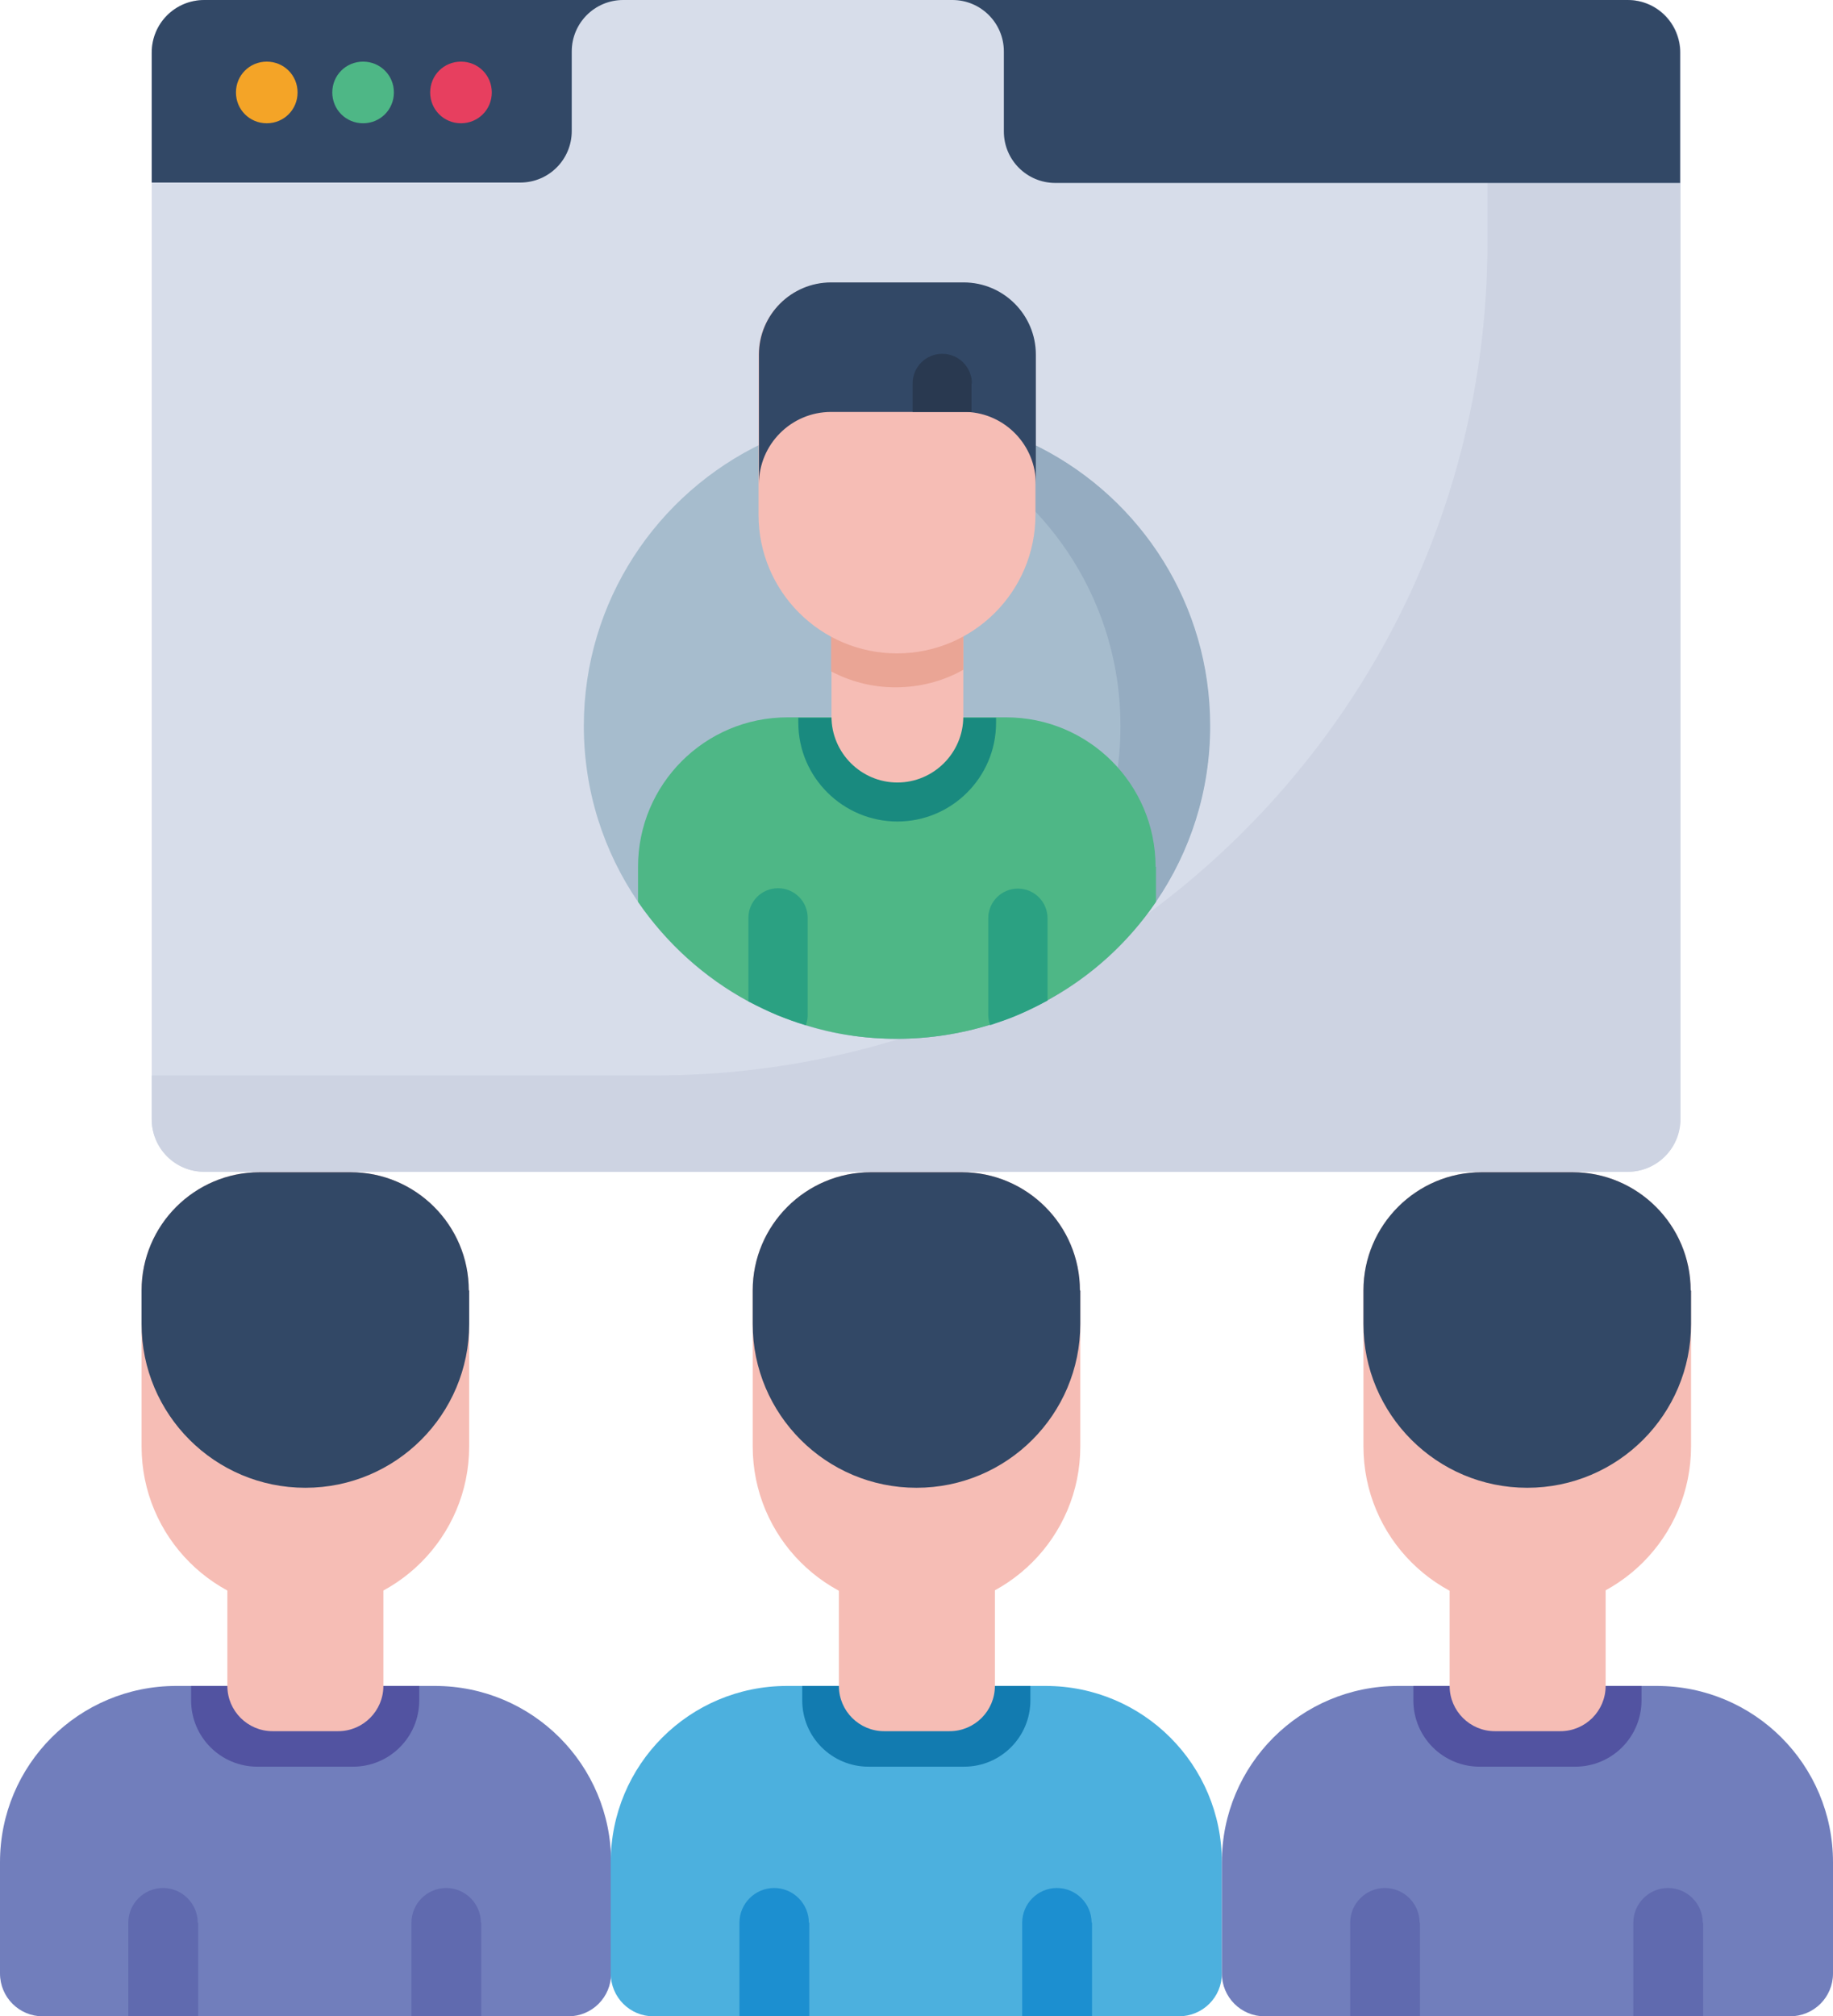
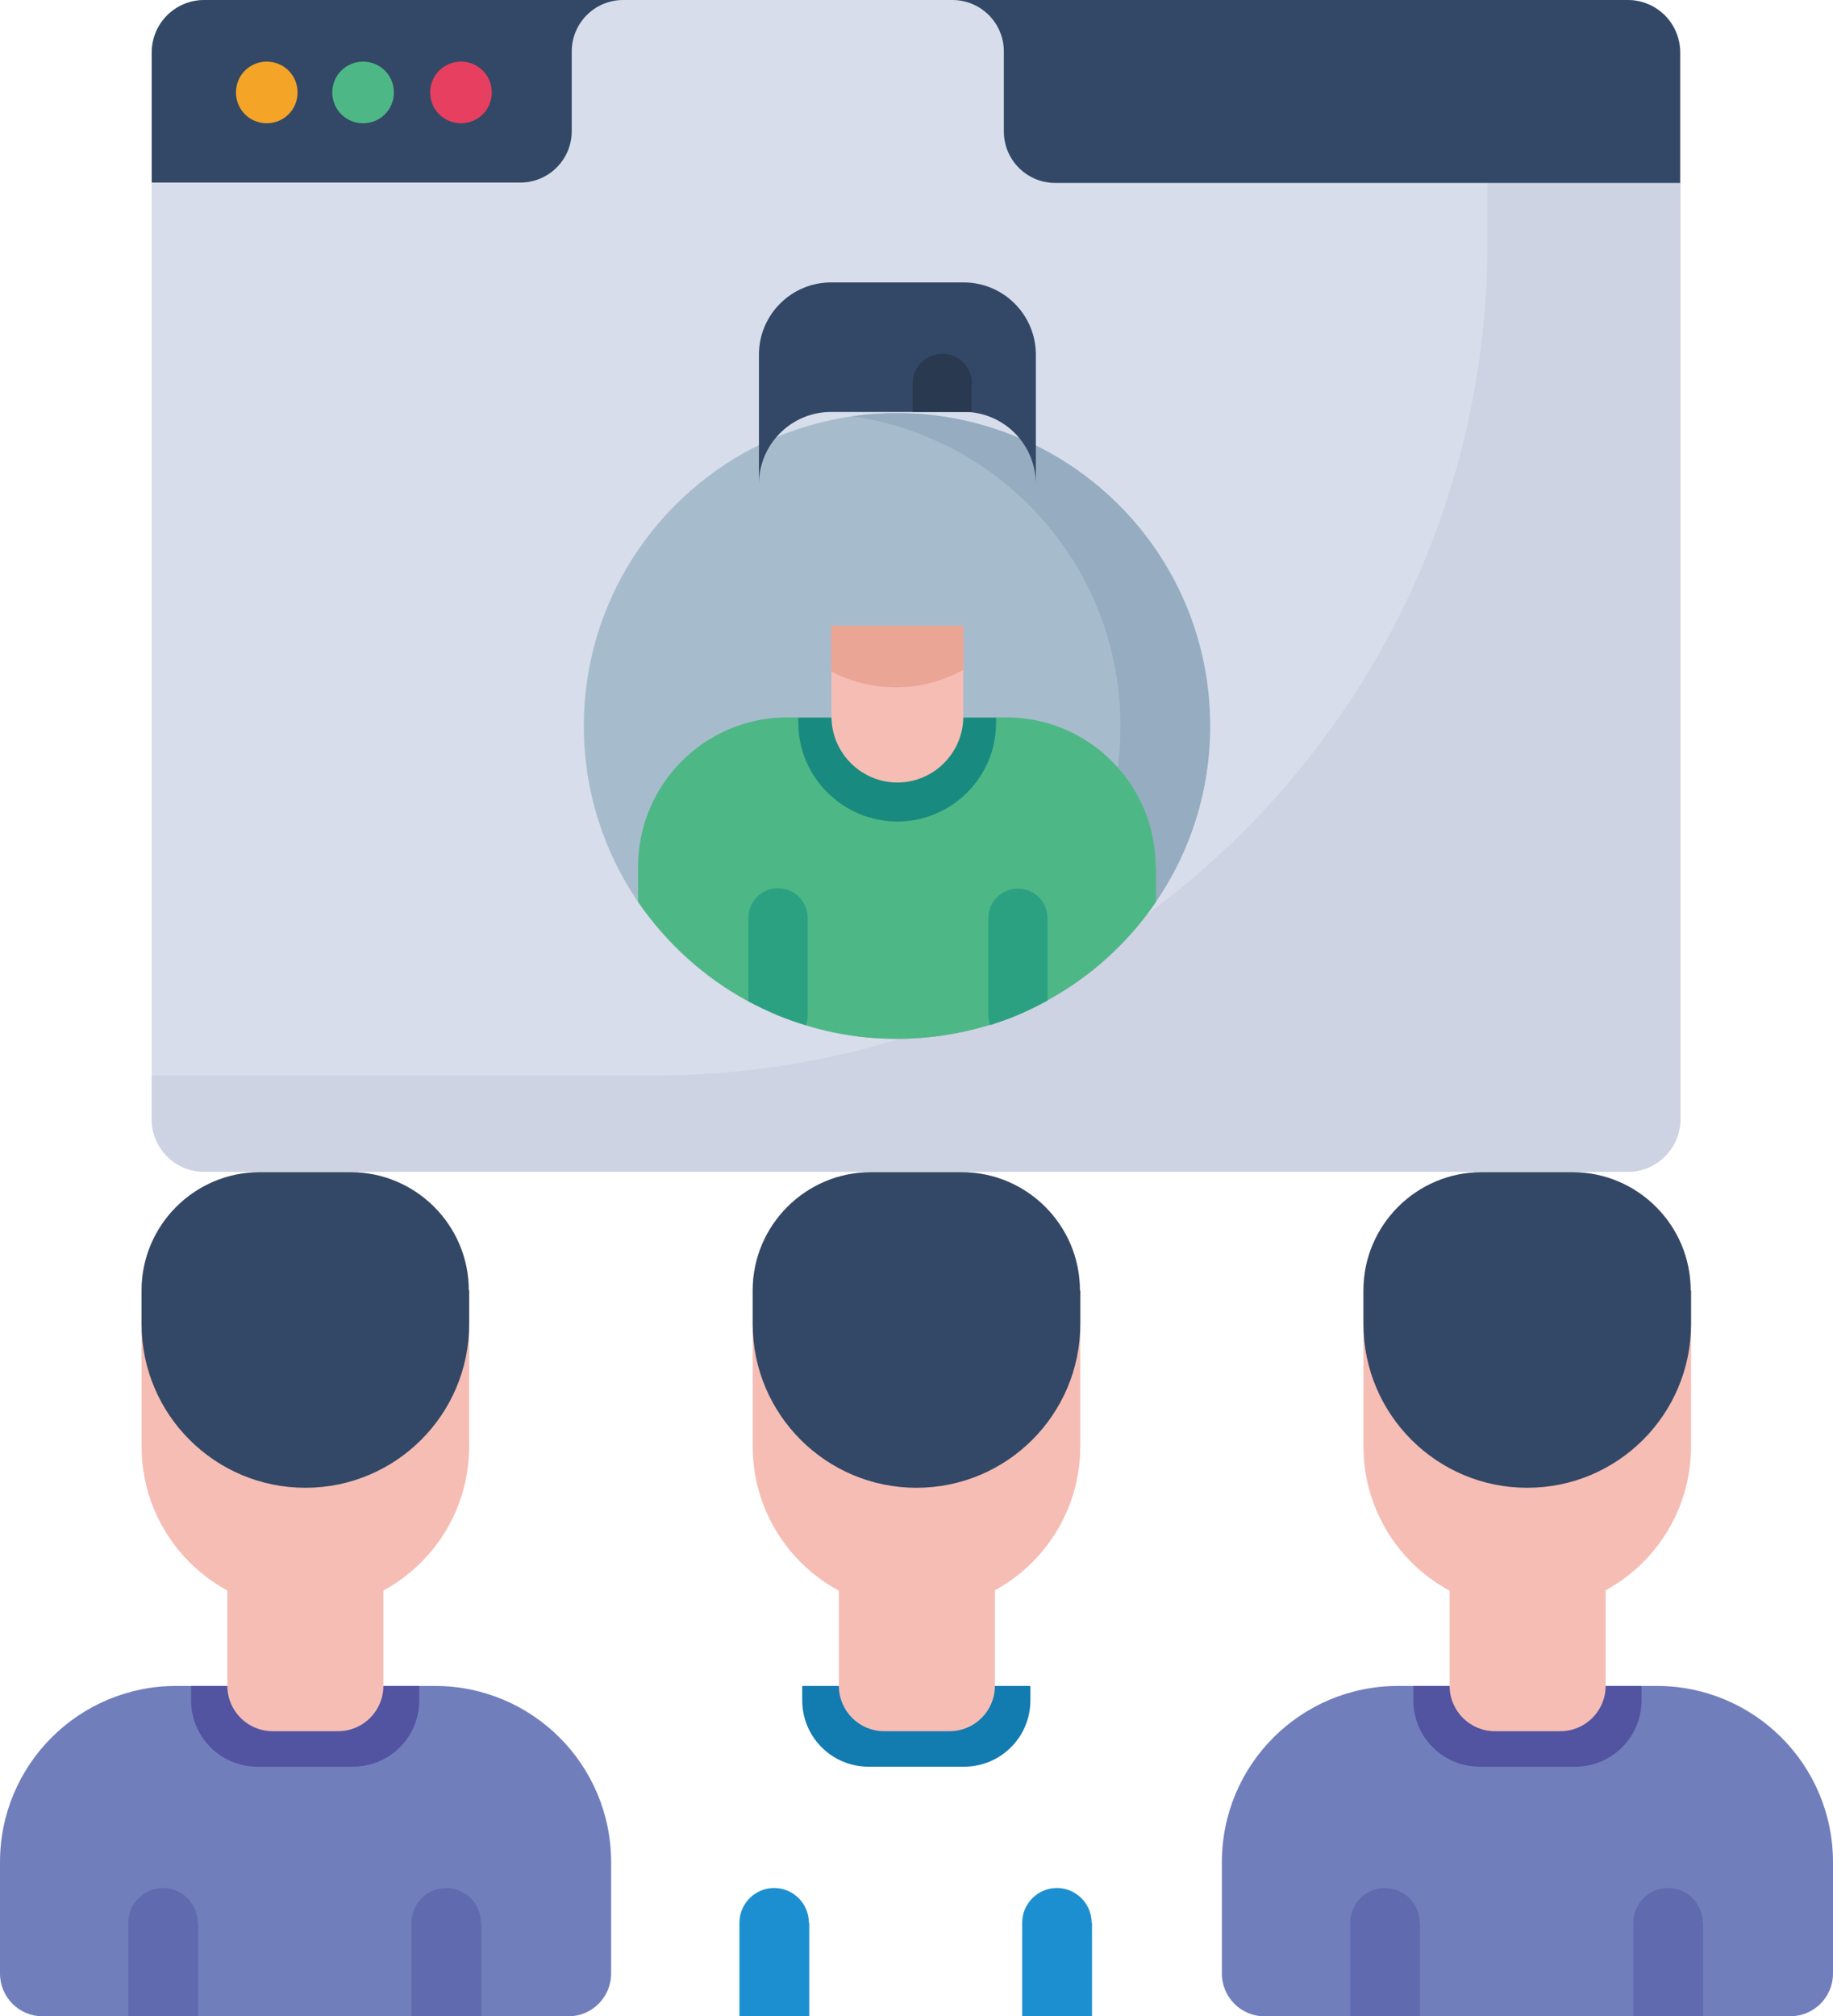
<svg xmlns="http://www.w3.org/2000/svg" id="_レイヤー_2" viewBox="0 0 47 51.69" width="47" height="51.69">
  <defs>
    <style>.cls-1{fill:#f4a427;}.cls-1,.cls-2,.cls-3,.cls-4,.cls-5,.cls-6,.cls-7,.cls-8,.cls-9,.cls-10,.cls-11,.cls-12,.cls-13,.cls-14,.cls-15,.cls-16,.cls-17,.cls-18,.cls-19{stroke-width:0px;}.cls-2{fill:#606aaf;}.cls-3{fill:#5253a1;}.cls-4{fill:#4cb0de;}.cls-5{fill:#4eb786;}.cls-6{fill:#2ba182;}.cls-7{fill:#293950;}.cls-8{fill:#95acc1;}.cls-9{fill:#717ebc;}.cls-10{fill:#198a7f;}.cls-11{fill:#1c8fd0;}.cls-12{fill:#127bb0;}.cls-13{fill:#d7ddea;}.cls-14{fill:#a6bccd;}.cls-15{fill:#cdd3e2;}.cls-16{fill:#324866;}.cls-17{fill:#e73f5f;}.cls-18{fill:#f6bdb5;}.cls-19{fill:#eaa595;}</style>
  </defs>
  <g id="_レイヤー_4">
    <path class="cls-13" d="m43.08,1.35v27.34c0,.75-.61,1.35-1.35,1.35H5.24c-.75,0-1.35-.61-1.35-1.35V1.35c0-.75.6-1.35,1.35-1.35h36.5c.75,0,1.35.6,1.35,1.35Z" />
    <path class="cls-15" d="m41.73,0h-3.59v6.21c0,11.8-9.56,21.36-21.36,21.36H3.89v1.12c0,.75.6,1.35,1.35,1.35h36.5c.75,0,1.35-.61,1.35-1.35V1.35c0-.75-.6-1.35-1.35-1.35Z" />
    <path class="cls-16" d="m5.24,0h10.74c-.73,0-1.32.59-1.32,1.32v2.04c0,.73-.59,1.32-1.32,1.32H3.89V1.35c0-.75.6-1.35,1.35-1.35Z" />
    <path class="cls-16" d="m43.08,1.35v3.34h-16.02c-.73,0-1.32-.59-1.32-1.32V1.32c0-.73-.59-1.32-1.32-1.32h17.31c.75,0,1.35.6,1.35,1.35Z" />
    <path class="cls-1" d="m7.63,2.37c0,.44-.35.79-.79.79s-.79-.35-.79-.79.35-.79.79-.79.79.35.79.79Z" />
    <path class="cls-5" d="m10.1,2.37c0,.44-.35.79-.79.79s-.79-.35-.79-.79.35-.79.79-.79.79.35.79.79Z" />
    <path class="cls-17" d="m12.61,2.37c0,.44-.35.79-.79.79s-.79-.35-.79-.79.35-.79.79-.79.79.35.79.79Z" />
    <path class="cls-14" d="m31.02,18.61c0,1.67-.51,3.23-1.39,4.51-.87,1.27-2.1,2.29-3.54,2.89-.95.4-2,.62-3.1.62s-2.11-.21-3.05-.6c-1.46-.6-2.7-1.62-3.58-2.91-.88-1.29-1.39-2.84-1.39-4.51,0-3.2,1.88-5.96,4.59-7.25.17-.08.34-.15.51-.22.91-.35,1.89-.55,2.92-.55,1.18,0,2.29.25,3.3.71.13.06.25.12.38.18,2.58,1.33,4.35,4.02,4.35,7.13Z" />
    <path class="cls-8" d="m26.68,11.48c-.12-.06-.25-.13-.38-.18-1.01-.45-2.12-.71-3.3-.71-.39,0-.77.03-1.15.08.76.11,1.48.32,2.15.63.13.06.25.12.38.18,2.58,1.33,4.35,4.02,4.35,7.13,0,1.67-.51,3.23-1.39,4.51-.87,1.27-2.1,2.29-3.54,2.89-.62.26-1.27.44-1.95.54.38.05.76.08,1.15.08,1.1,0,2.14-.22,3.1-.62,1.44-.6,2.67-1.61,3.54-2.89.88-1.29,1.39-2.84,1.39-4.51,0-3.11-1.76-5.8-4.35-7.13Z" />
    <path class="cls-5" d="m29.64,22.22v.9c-.71,1.04-1.66,1.91-2.78,2.52-.24.13-.5.26-.76.37-.23.1-.47.18-.71.26-.75.23-1.55.36-2.39.36s-1.6-.12-2.34-.35c-.24-.07-.48-.16-.71-.25-.26-.11-.51-.23-.76-.36-1.13-.61-2.1-1.49-2.83-2.55v-.9c0-2.11,1.71-3.83,3.83-3.83h5.61c2.11,0,3.83,1.71,3.83,3.83Z" />
    <path class="cls-6" d="m20.71,23.54v2.49c0,.09-.02.18-.05.25-.24-.07-.48-.16-.71-.25-.26-.11-.51-.23-.76-.36v-2.14c0-.42.34-.76.76-.76s.76.34.76.76Z" />
    <path class="cls-10" d="m25.54,18.4v.13c0,1.4-1.14,2.53-2.53,2.53s-2.54-1.13-2.54-2.53v-.13h5.07Z" />
    <path class="cls-6" d="m26.86,23.54v2.11c-.24.13-.5.26-.76.37-.23.1-.47.18-.71.26-.03-.08-.05-.17-.05-.26v-2.48c0-.42.34-.76.76-.76s.76.34.76.76Z" />
    <path class="cls-18" d="m24.7,16.05v2.32c0,.93-.76,1.69-1.69,1.69s-1.69-.76-1.69-1.69v-2.32h3.38Z" />
    <path class="cls-19" d="m24.7,16.05v1.12c-.51.29-1.11.45-1.74.45-.6,0-1.16-.15-1.65-.41v-1.17h3.39Z" />
-     <path class="cls-18" d="m23,16.75c-1.96,0-3.55-1.59-3.55-3.55v-4.1c0-1.02.83-1.85,1.85-1.85h3.4c1.02,0,1.85.83,1.85,1.85v4.1c0,1.96-1.59,3.55-3.55,3.55Z" />
    <path class="cls-16" d="m26.56,9.09v3.32c0-1-.79-1.81-1.77-1.85-.03,0-.05,0-.08,0h-3.4c-1.02,0-1.85.83-1.85,1.85v-3.32c0-1.02.83-1.85,1.85-1.85h3.4c1.02,0,1.85.83,1.85,1.85Z" />
    <path class="cls-7" d="m24.91,9.83v.73h0s-.05,0-.08,0h-1.43v-.73c0-.42.34-.76.76-.76s.76.34.76.76Z" />
    <path class="cls-9" d="m15.67,47.74v2.85c0,.61-.49,1.1-1.1,1.1H1.1c-.61,0-1.1-.49-1.1-1.1v-2.85c0-2.5,2.02-4.52,4.52-4.52h6.63c2.5,0,4.52,2.02,4.52,4.52Z" />
    <path class="cls-2" d="m5.08,49.29v2.4h-1.79v-2.4c0-.49.4-.89.89-.89s.89.4.89.89Z" />
    <path class="cls-3" d="m10.75,43.22v.37c0,.94-.76,1.7-1.7,1.7h-2.45c-.94,0-1.7-.76-1.7-1.7v-.37h5.84Z" />
    <path class="cls-2" d="m12.34,49.29v2.4h-1.79v-2.4c0-.49.4-.89.89-.89s.89.4.89.89Z" />
    <path class="cls-18" d="m8.67,44.38h-1.68c-.64,0-1.16-.52-1.16-1.16v-2.77h4v2.77c0,.64-.52,1.16-1.16,1.16Z" />
    <path class="cls-18" d="m12.03,33.08v4c0,2.32-1.88,4.2-4.2,4.2s-4.2-1.88-4.2-4.2v-4c0-1.67,1.36-3.03,3.03-3.03h2.33c1.67,0,3.03,1.36,3.03,3.03Z" />
    <path class="cls-16" d="m12.03,33.08v.86c0,2.32-1.88,4.2-4.2,4.2s-4.2-1.88-4.2-4.2v-.86c0-1.67,1.36-3.03,3.03-3.03h2.33c1.67,0,3.03,1.36,3.03,3.03Z" />
-     <path class="cls-4" d="m31.33,47.74v2.85c0,.61-.49,1.1-1.11,1.1h-13.46c-.61,0-1.1-.49-1.1-1.1v-2.85c0-2.5,2.02-4.52,4.52-4.52h6.63c2.5,0,4.52,2.02,4.52,4.52Z" />
    <path class="cls-11" d="m20.75,49.29v2.4h-1.79v-2.4c0-.49.4-.89.89-.89s.89.4.89.89Z" />
    <path class="cls-12" d="m26.42,43.22v.37c0,.94-.76,1.7-1.7,1.7h-2.45c-.94,0-1.7-.76-1.7-1.7v-.37h5.84Z" />
    <path class="cls-11" d="m28,49.29v2.4h-1.79v-2.4c0-.49.4-.89.89-.89s.89.4.89.89Z" />
    <path class="cls-18" d="m24.34,44.38h-1.67c-.64,0-1.16-.52-1.16-1.16v-2.77h4v2.77c0,.64-.52,1.16-1.16,1.16Z" />
    <path class="cls-18" d="m27.7,33.08v4c0,2.32-1.88,4.2-4.2,4.2s-4.2-1.88-4.2-4.2v-4c0-1.67,1.36-3.03,3.03-3.03h2.33c1.67,0,3.03,1.36,3.03,3.03Z" />
    <path class="cls-16" d="m27.7,33.08v.86c0,2.32-1.88,4.2-4.2,4.2s-4.2-1.88-4.2-4.2v-.86c0-1.67,1.36-3.03,3.03-3.03h2.33c1.67,0,3.03,1.36,3.03,3.03Z" />
    <path class="cls-9" d="m47,47.74v2.85c0,.61-.49,1.1-1.11,1.1h-13.46c-.61,0-1.1-.49-1.1-1.1v-2.85c0-2.5,2.02-4.52,4.52-4.52h6.63c2.5,0,4.52,2.02,4.52,4.52Z" />
    <path class="cls-2" d="m36.41,49.29v2.4h-1.79v-2.4c0-.49.4-.89.89-.89s.89.4.89.89Z" />
    <path class="cls-3" d="m42.09,43.22v.37c0,.94-.76,1.7-1.7,1.7h-2.45c-.94,0-1.7-.76-1.7-1.7v-.37h5.84Z" />
    <path class="cls-2" d="m43.67,49.29v2.4h-1.79v-2.4c0-.49.4-.89.89-.89s.89.4.89.89Z" />
    <path class="cls-18" d="m40,44.38h-1.67c-.64,0-1.16-.52-1.16-1.16v-2.77h4v2.77c0,.64-.52,1.16-1.16,1.16Z" />
    <path class="cls-18" d="m43.36,33.08v4c0,2.32-1.88,4.2-4.2,4.2s-4.2-1.88-4.2-4.2v-4c0-1.67,1.36-3.03,3.03-3.03h2.33c1.67,0,3.03,1.36,3.03,3.03Z" />
-     <path class="cls-16" d="m43.36,33.08v.86c0,2.32-1.88,4.2-4.2,4.2s-4.2-1.88-4.2-4.2v-.86c0-1.67,1.36-3.03,3.03-3.03h2.33c1.67,0,3.03,1.36,3.03,3.03Z" />
+     <path class="cls-16" d="m43.36,33.08v.86c0,2.32-1.88,4.2-4.2,4.2s-4.2-1.88-4.2-4.2v-.86c0-1.67,1.36-3.03,3.03-3.03h2.33c1.67,0,3.03,1.36,3.03,3.03" />
  </g>
</svg>